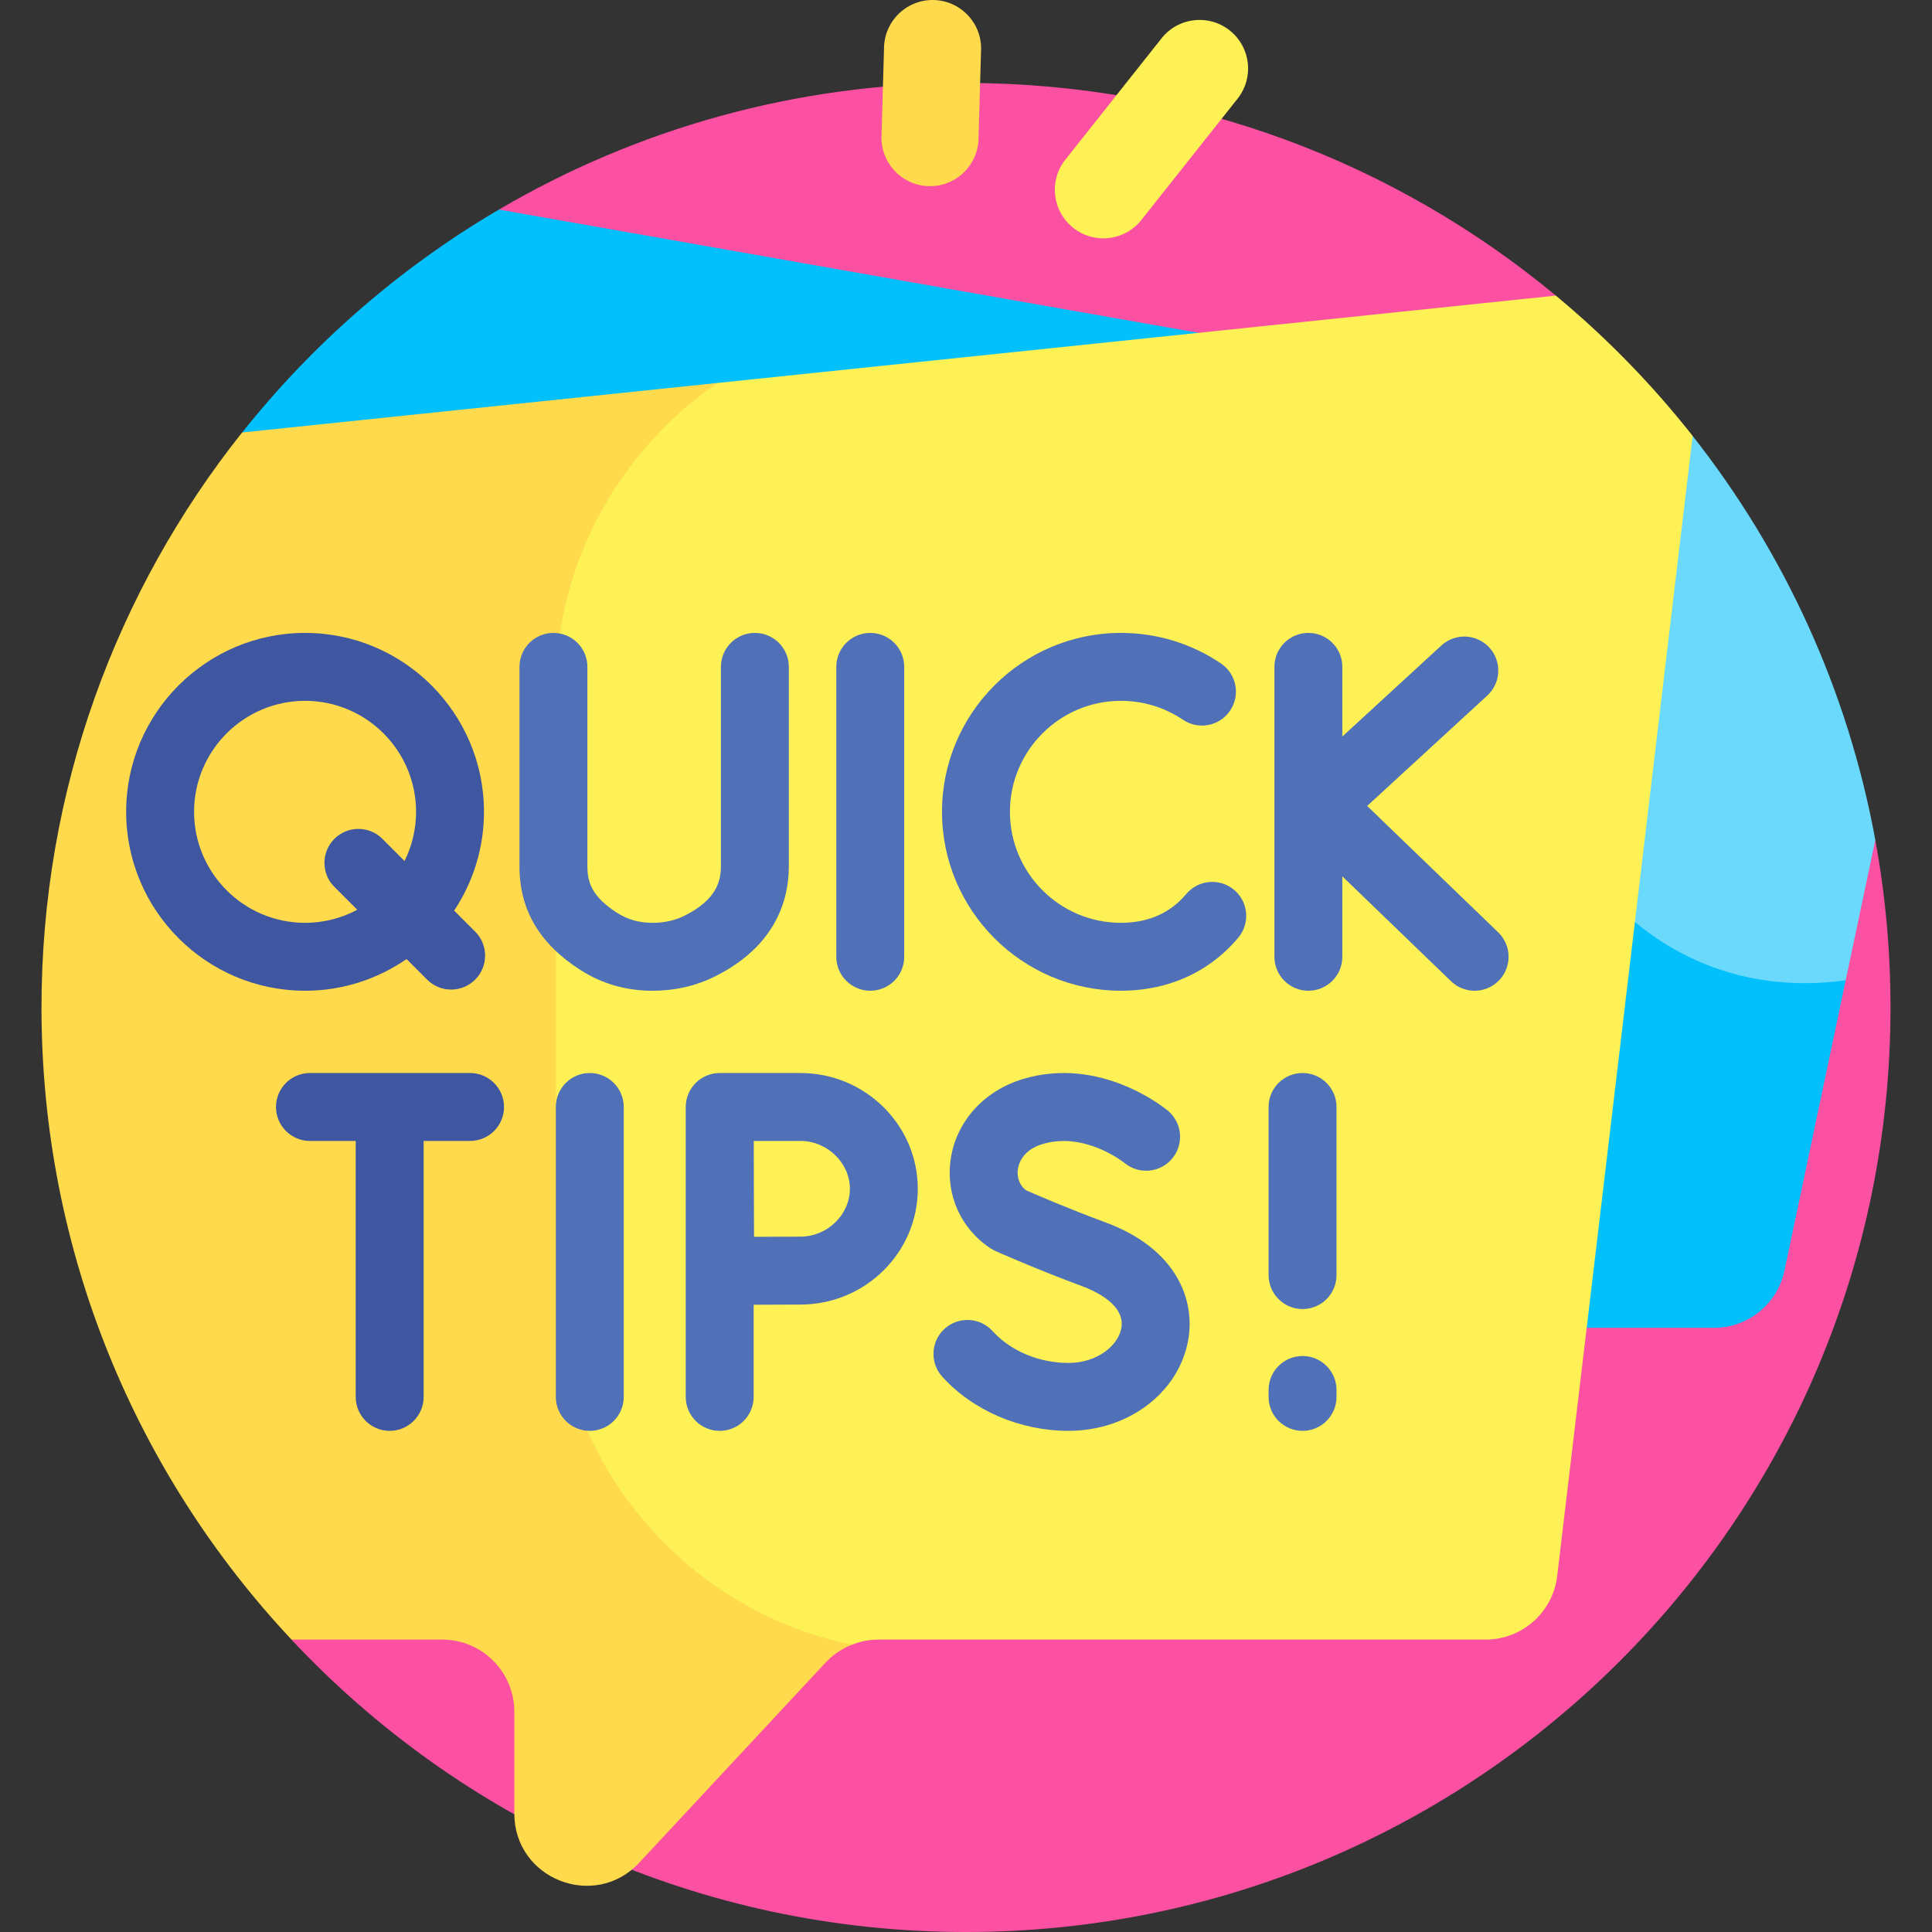
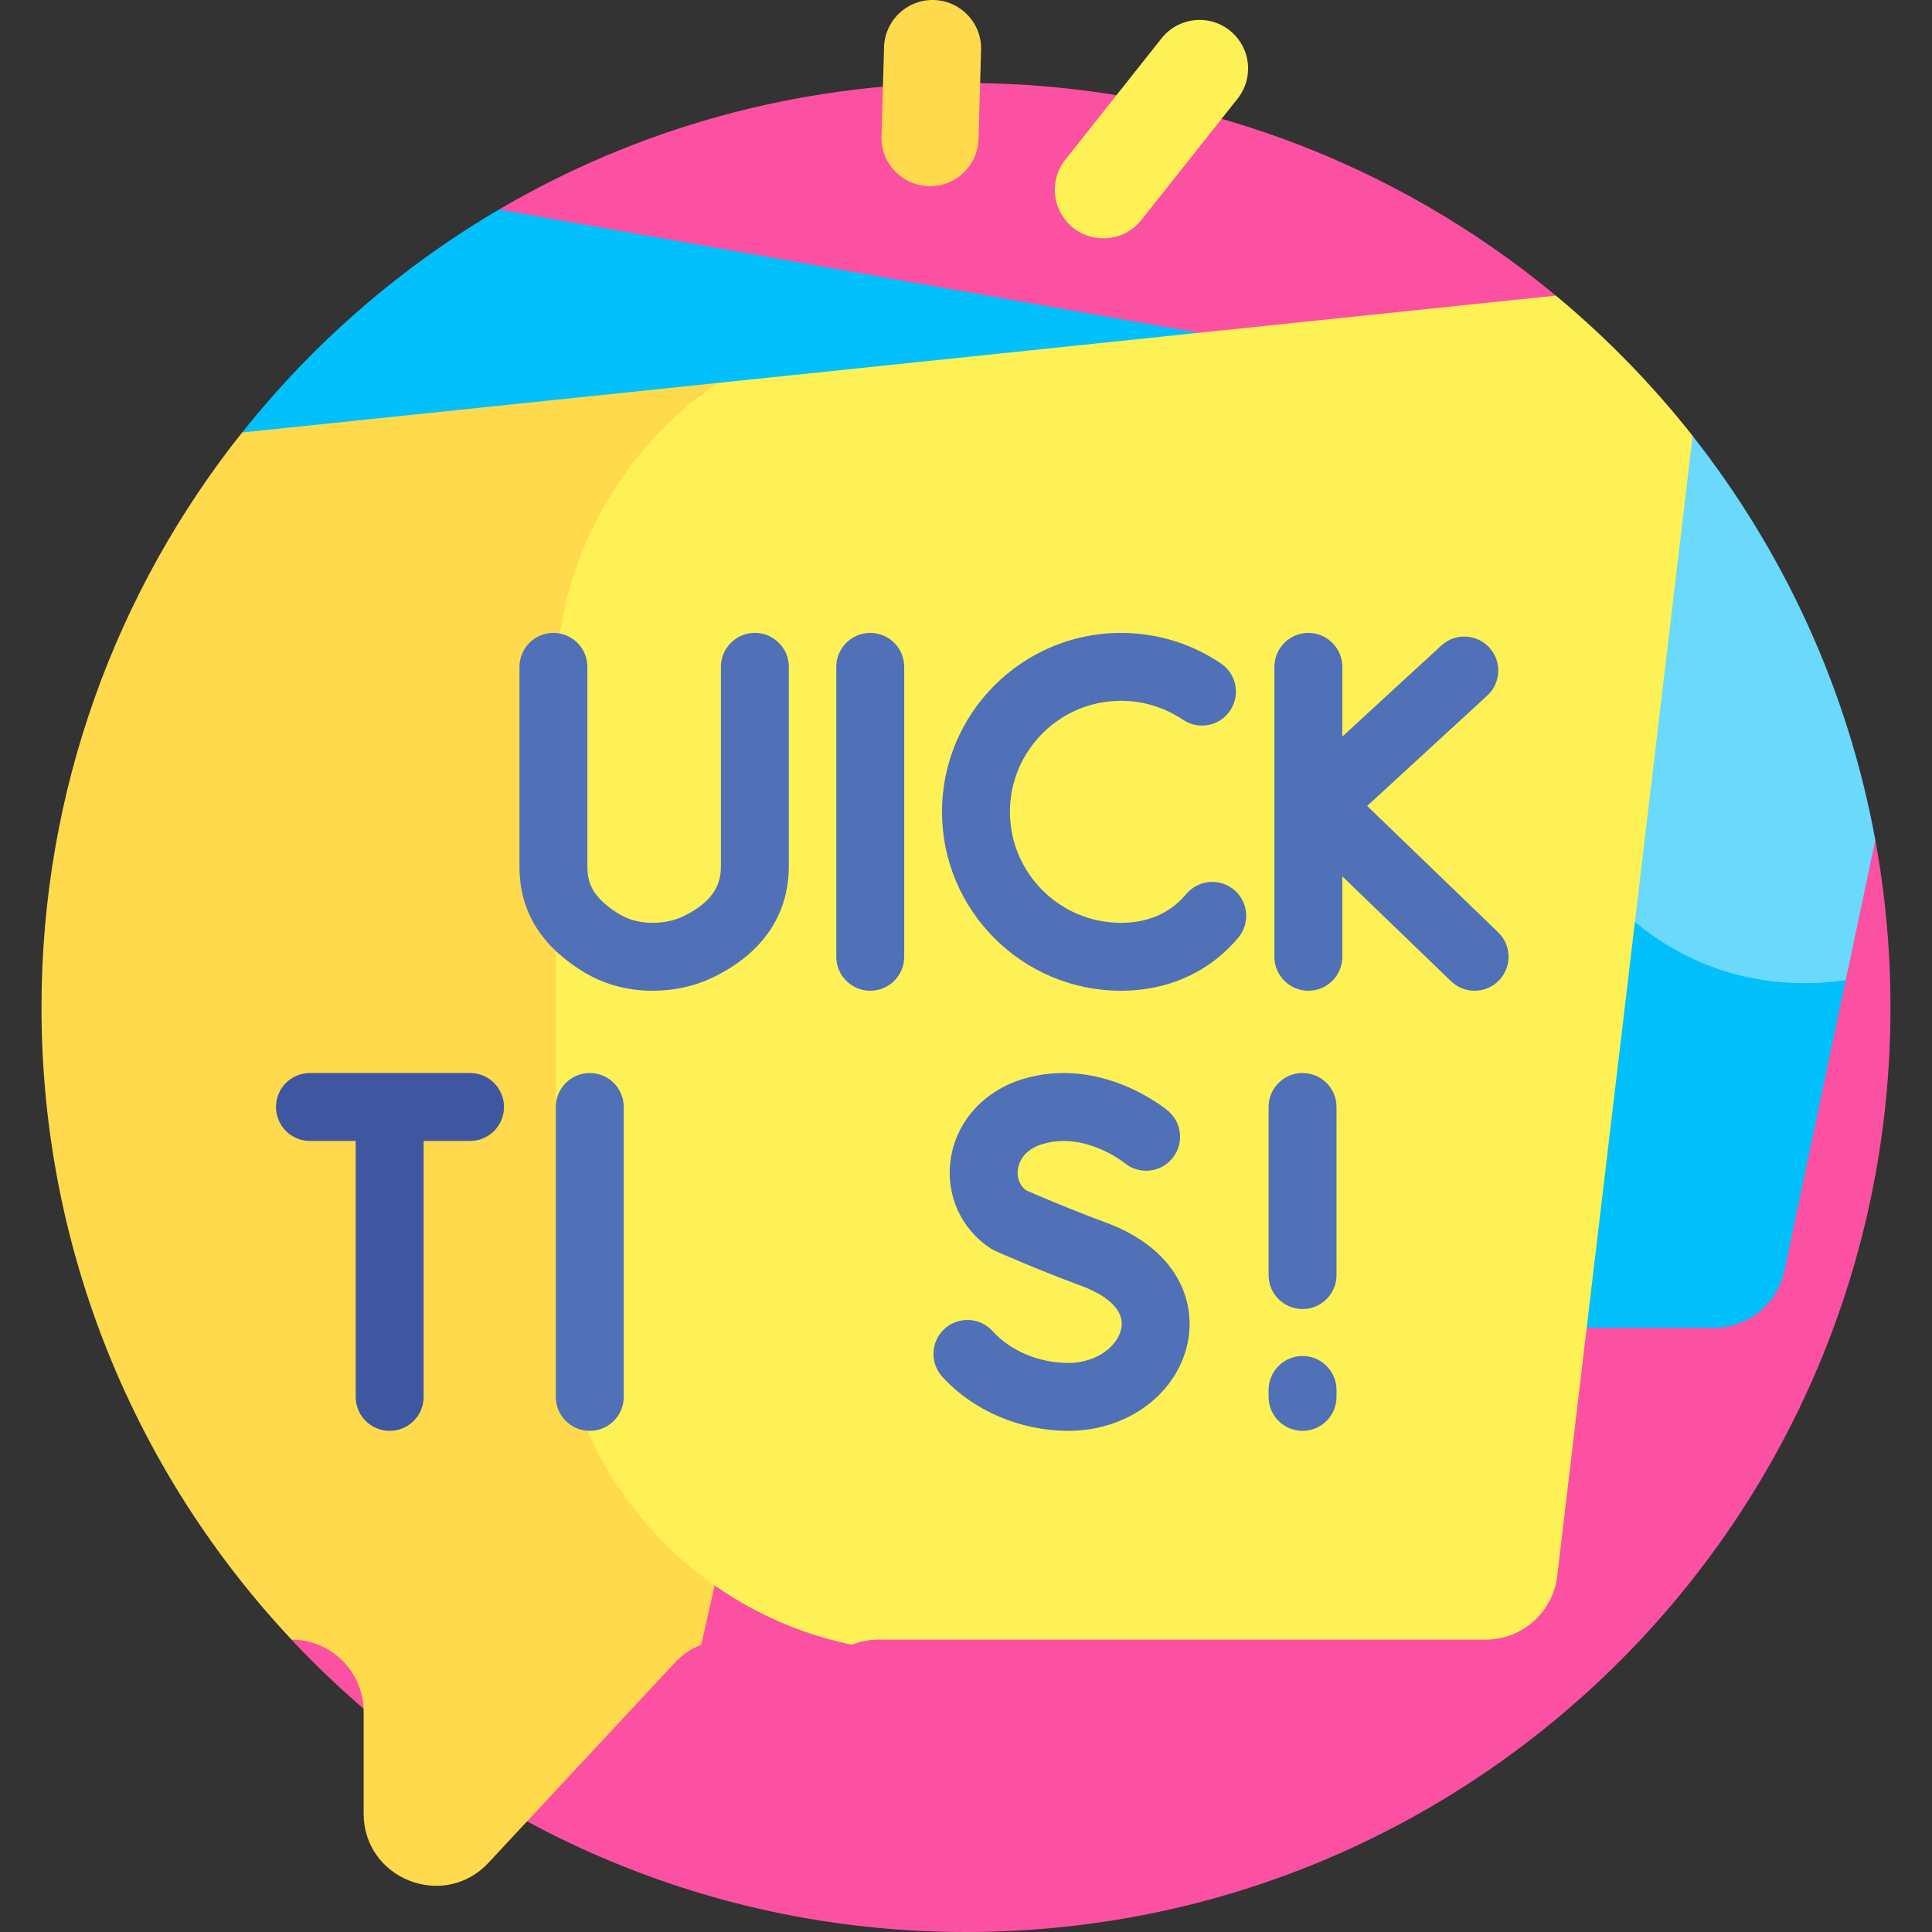
<svg xmlns="http://www.w3.org/2000/svg" id="Layer_1" viewBox="0 0 512 512">
  <rect x="0" y="0" width="512" height="512" fill="#333333" stroke="none" />
  <g>
    <path d="m496.978 222.596c-6.96 2.52-84.667-23.873-84.667-23.873v-120.386c-42.419-35.185-96.893-56.341-156.311-56.341-45.161 0-87.458 12.232-123.785 33.544l33.083 314.651-88.046 64.32-.017.003c44.7 47.683 108.248 77.486 178.765 77.486 135.311 0 245.002-109.691 245.002-245.002 0-15.163-1.388-30.001-4.024-44.402z" fill="#fc51a3" />
    <path d="m410.729 215.142 9.758 136.75h33.712c9.037 0 16.84-6.329 18.706-15.171l16.228-76.931z" fill="#02c0fc" />
    <path d="m448.569 115.535-37.84 99.607 22.535 29.208c11.724 9.661 30.141 18.937 55.868 15.439l7.845-37.193c-7.305-39.907-24.282-76.429-48.408-107.061z" fill="#6ad9fb" />
    <path d="m132.215 55.54c-26.179 15.358-49.242 35.443-68.039 59.075l135.579 34.483 117.879-60.894z" fill="#02c0fc" />
-     <path d="m190.154 101.487-125.998 13.13c-33.27 41.83-53.158 94.78-53.158 152.381 0 64.798 25.174 123.7 66.254 167.512h39.933c10.558 0 19.117 8.559 19.117 19.117v26.976c0 17.362 21.276 25.734 33.108 13.028l49.382-53.031c1.962-2.107 4.359-3.699 6.981-4.734l36.492-161.65z" fill="#ffda4c" />
+     <path d="m190.154 101.487-125.998 13.13c-33.27 41.83-53.158 94.78-53.158 152.381 0 64.798 25.174 123.7 66.254 167.512c10.558 0 19.117 8.559 19.117 19.117v26.976c0 17.362 21.276 25.734 33.108 13.028l49.382-53.031c1.962-2.107 4.359-3.699 6.981-4.734l36.492-161.65z" fill="#ffda4c" />
    <path d="m412.311 78.337-222.157 23.15c-25.824 17.725-42.856 47.434-42.856 80.943v110.93l10.78 43.739-6.61 30.799c10.331 34.207 38.913 60.695 74.304 67.967 2.212-.873 4.581-1.355 7.01-1.355h160.908c9.686 0 17.841-7.244 18.984-16.862l35.897-302.13c-10.743-13.637-22.905-26.103-36.26-37.181z" fill="#fef156" />
    <path d="m302.697 58.014 25.391-32.012c4.171-5.411 3.383-13.139-1.794-17.598-5.591-4.815-14.078-3.95-18.582 1.894l-25.602 32.287c-4.261 5.685-3.106 13.747 2.579 18.008 5.685 4.26 13.748 3.106 18.008-2.579z" fill="#fef156" />
    <path d="m245.76 49.318c7.094.388 13.159-5.049 13.546-12.143l.682-23.658c.367-7.199-5.253-13.294-12.458-13.512-6.998-.212-12.88 5.212-13.236 12.204l-.677 23.563c-.387 7.094 5.049 13.159 12.143 13.546z" fill="#ffda4c" />
    <g fill="#5071b7">
      <path d="m397.037 247.08-34.72-33.496 31.834-29.262c3.659-3.364 3.899-9.057.535-12.717-3.363-3.66-9.059-3.9-12.717-.535l-26.237 24.117v-18.46c0-4.971-4.029-9-9-9s-9 4.029-9 9v76.83c0 4.97 4.029 8.999 9 8.999s9-4.029 9-8.999v-21.314l28.807 27.792c1.747 1.686 3.999 2.523 6.248 2.523 2.357-.001 4.712-.921 6.478-2.752 3.451-3.577 3.349-9.275-.228-12.726z" />
      <path d="m156.298 284.36c-4.971 0-9 4.029-9 9v76.83c0 4.971 4.029 9 9 9s9-4.029 9-9v-76.83c0-4.97-4.029-9-9-9z" />
      <path d="m230.628 262.557c4.971 0 9-4.029 9-8.999v-76.83c0-4.971-4.029-9-9-9s-9 4.029-9 9v76.83c0 4.969 4.029 8.999 9 8.999z" />
      <path d="m327.045 235.818c-3.808-3.196-9.484-2.698-12.68 1.108-.688.821-1.433 1.589-2.21 2.282-3.984 3.549-9.064 5.349-15.097 5.349-16.22 0-29.415-13.195-29.415-29.415s13.195-29.415 29.415-29.415c5.896 0 11.58 1.735 16.439 5.018 4.118 2.781 9.713 1.7 12.495-2.419 2.783-4.119 1.7-9.713-2.419-12.496-7.846-5.301-17.015-8.103-26.516-8.103-26.145 0-47.415 21.27-47.415 47.415s21.27 47.414 47.415 47.414c10.432 0 19.792-3.426 27.07-9.908 1.425-1.27 2.779-2.666 4.025-4.15 3.197-3.808 2.7-9.484-1.107-12.68z" />
      <path d="m292.939 323.938c-9.538-3.519-18.411-7.353-21.026-8.499-2.396-1.873-2.319-4.513-2.162-5.606.211-1.471 1.27-5.062 6.534-6.647 11.158-3.358 21.441 4.79 21.7 4.999 3.805 3.158 9.45 2.655 12.637-1.135 3.198-3.805 2.706-9.482-1.099-12.681-.716-.601-17.752-14.65-38.43-8.418-10.379 3.126-17.721 11.297-19.16 21.324-1.349 9.394 2.723 18.43 10.625 23.582.397.26.814.486 1.248.68.444.198 11.006 4.899 22.903 9.289 3.511 1.295 11.559 4.972 10.459 11.132-.81 4.539-6.274 9.233-14.016 9.233-7.804 0-15.319-3.152-20.103-8.433-3.339-3.684-9.028-3.964-12.713-.627-3.684 3.338-3.964 9.029-.627 12.713 8.14 8.983 20.642 14.347 33.443 14.347 15.898 0 29.245-10.122 31.735-24.069 1.871-10.473-2.913-24.164-21.948-31.184z" />
      <path d="m209.05 229.539v-52.812c0-4.971-4.029-9-9-9s-9 4.029-9 9v52.812c0 3.854-1.083 8.823-9.528 13.076-2.595 1.307-5.407 1.942-8.597 1.942-.011 0-.022 0-.033 0-3.511-.005-6.562-.867-9.329-2.634-6.556-4.189-7.898-7.958-7.898-12.328v-52.868c0-4.971-4.029-9-9-9s-9 4.029-9 9v52.868c0 11.534 5.302 20.528 16.207 27.497 5.662 3.617 12.053 5.456 18.995 5.466h.057c5.984-.001 11.602-1.302 16.695-3.866 16.06-8.089 19.431-20.318 19.431-29.153z" />
    </g>
    <path d="m124.569 284.36h-42.43c-4.971 0-9 4.029-9 9s4.029 9 9 9h12.13v67.83c0 4.971 4.029 9 9 9s9-4.029 9-9v-67.83h12.301c4.971 0 9-4.029 9-9-.001-4.97-4.03-9-9.001-9z" fill="#3f57a0" />
-     <path d="m212.121 284.36h-21.393c-.302 0-.601.016-.899.045-.235.023-.465.063-.695.104-.06.011-.12.016-.179.027-.28.056-.553.126-.823.207-.009.003-.019.004-.028.007-.276.084-.546.182-.81.291-.006.002-.012.004-.017.006-.252.105-.497.222-.736.349-.02.011-.042.019-.062.03-.229.123-.45.258-.666.4-.03.02-.062.036-.091.055-.23.155-.452.321-.667.495-.013.011-.028.02-.041.031-.229.188-.448.387-.656.597-.001.001-.002.002-.003.002-.025.025-.046.053-.07.078-.179.184-.354.373-.517.572-.052.064-.097.133-.148.198-.13.167-.259.335-.377.511-.042.064-.078.131-.118.195-.117.184-.232.369-.335.563-.03.056-.054.115-.083.172-.104.205-.205.412-.294.626-.021.052-.038.106-.058.159-.086.22-.169.441-.238.669-.02.064-.032.131-.05.195-.06.216-.119.433-.163.655-.022.11-.033.222-.051.333-.029.18-.061.358-.079.541-.019.188-.022.378-.029.568-.004.107-.016.211-.016.319v76.83c0 4.971 4.029 9 9 9s9-4.029 9-9v-24.422c4.458-.023 9.522-.046 12.393-.046 17.151 0 31.105-13.764 31.105-30.681s-13.955-30.681-31.106-30.681zm0 43.363c-2.851 0-7.854.021-12.294.045-.023-4.586-.046-9.8-.046-12.726 0-2.477-.013-7.884-.026-12.682h12.366c7.104 0 13.105 5.808 13.105 12.682s-6.001 12.681-13.105 12.681z" fill="#5071b7" />
-     <path d="m107.742 254.16 5.451 5.451c1.758 1.758 4.061 2.636 6.364 2.636 2.304 0 4.606-.878 6.364-2.636 3.515-3.515 3.515-9.213 0-12.728l-5.566-5.566c4.99-7.507 7.905-16.505 7.905-26.174 0-26.145-21.271-47.415-47.415-47.415-26.145 0-47.414 21.27-47.414 47.415s21.269 47.414 47.414 47.414c9.982 0 19.248-3.109 26.897-8.397zm-56.311-39.018c0-16.22 13.195-29.415 29.414-29.415 16.22 0 29.415 13.195 29.415 29.415 0 4.676-1.102 9.098-3.052 13.028l-5.866-5.866c-3.516-3.516-9.213-3.515-12.728 0s-3.515 9.213 0 12.727l6.062 6.062c-4.126 2.207-8.834 3.464-13.831 3.464-16.219 0-29.414-13.195-29.414-29.415z" fill="#3f57a0" />
    <path d="m345.19 359.355c-4.971 0-9 4.029-9 9v1.835c0 4.971 4.029 9 9 9s9-4.029 9-9v-1.835c0-4.97-4.029-9-9-9z" fill="#5071b7" />
    <path d="m345.19 284.36c-4.971 0-9 4.029-9 9v44.553c0 4.971 4.029 9 9 9s9-4.029 9-9v-44.553c0-4.97-4.029-9-9-9z" fill="#5071b7" />
  </g>
  <g />
  <g />
  <g />
  <g />
  <g />
  <g />
  <g />
  <g />
  <g />
  <g />
  <g />
  <g />
  <g />
  <g />
  <g />
</svg>